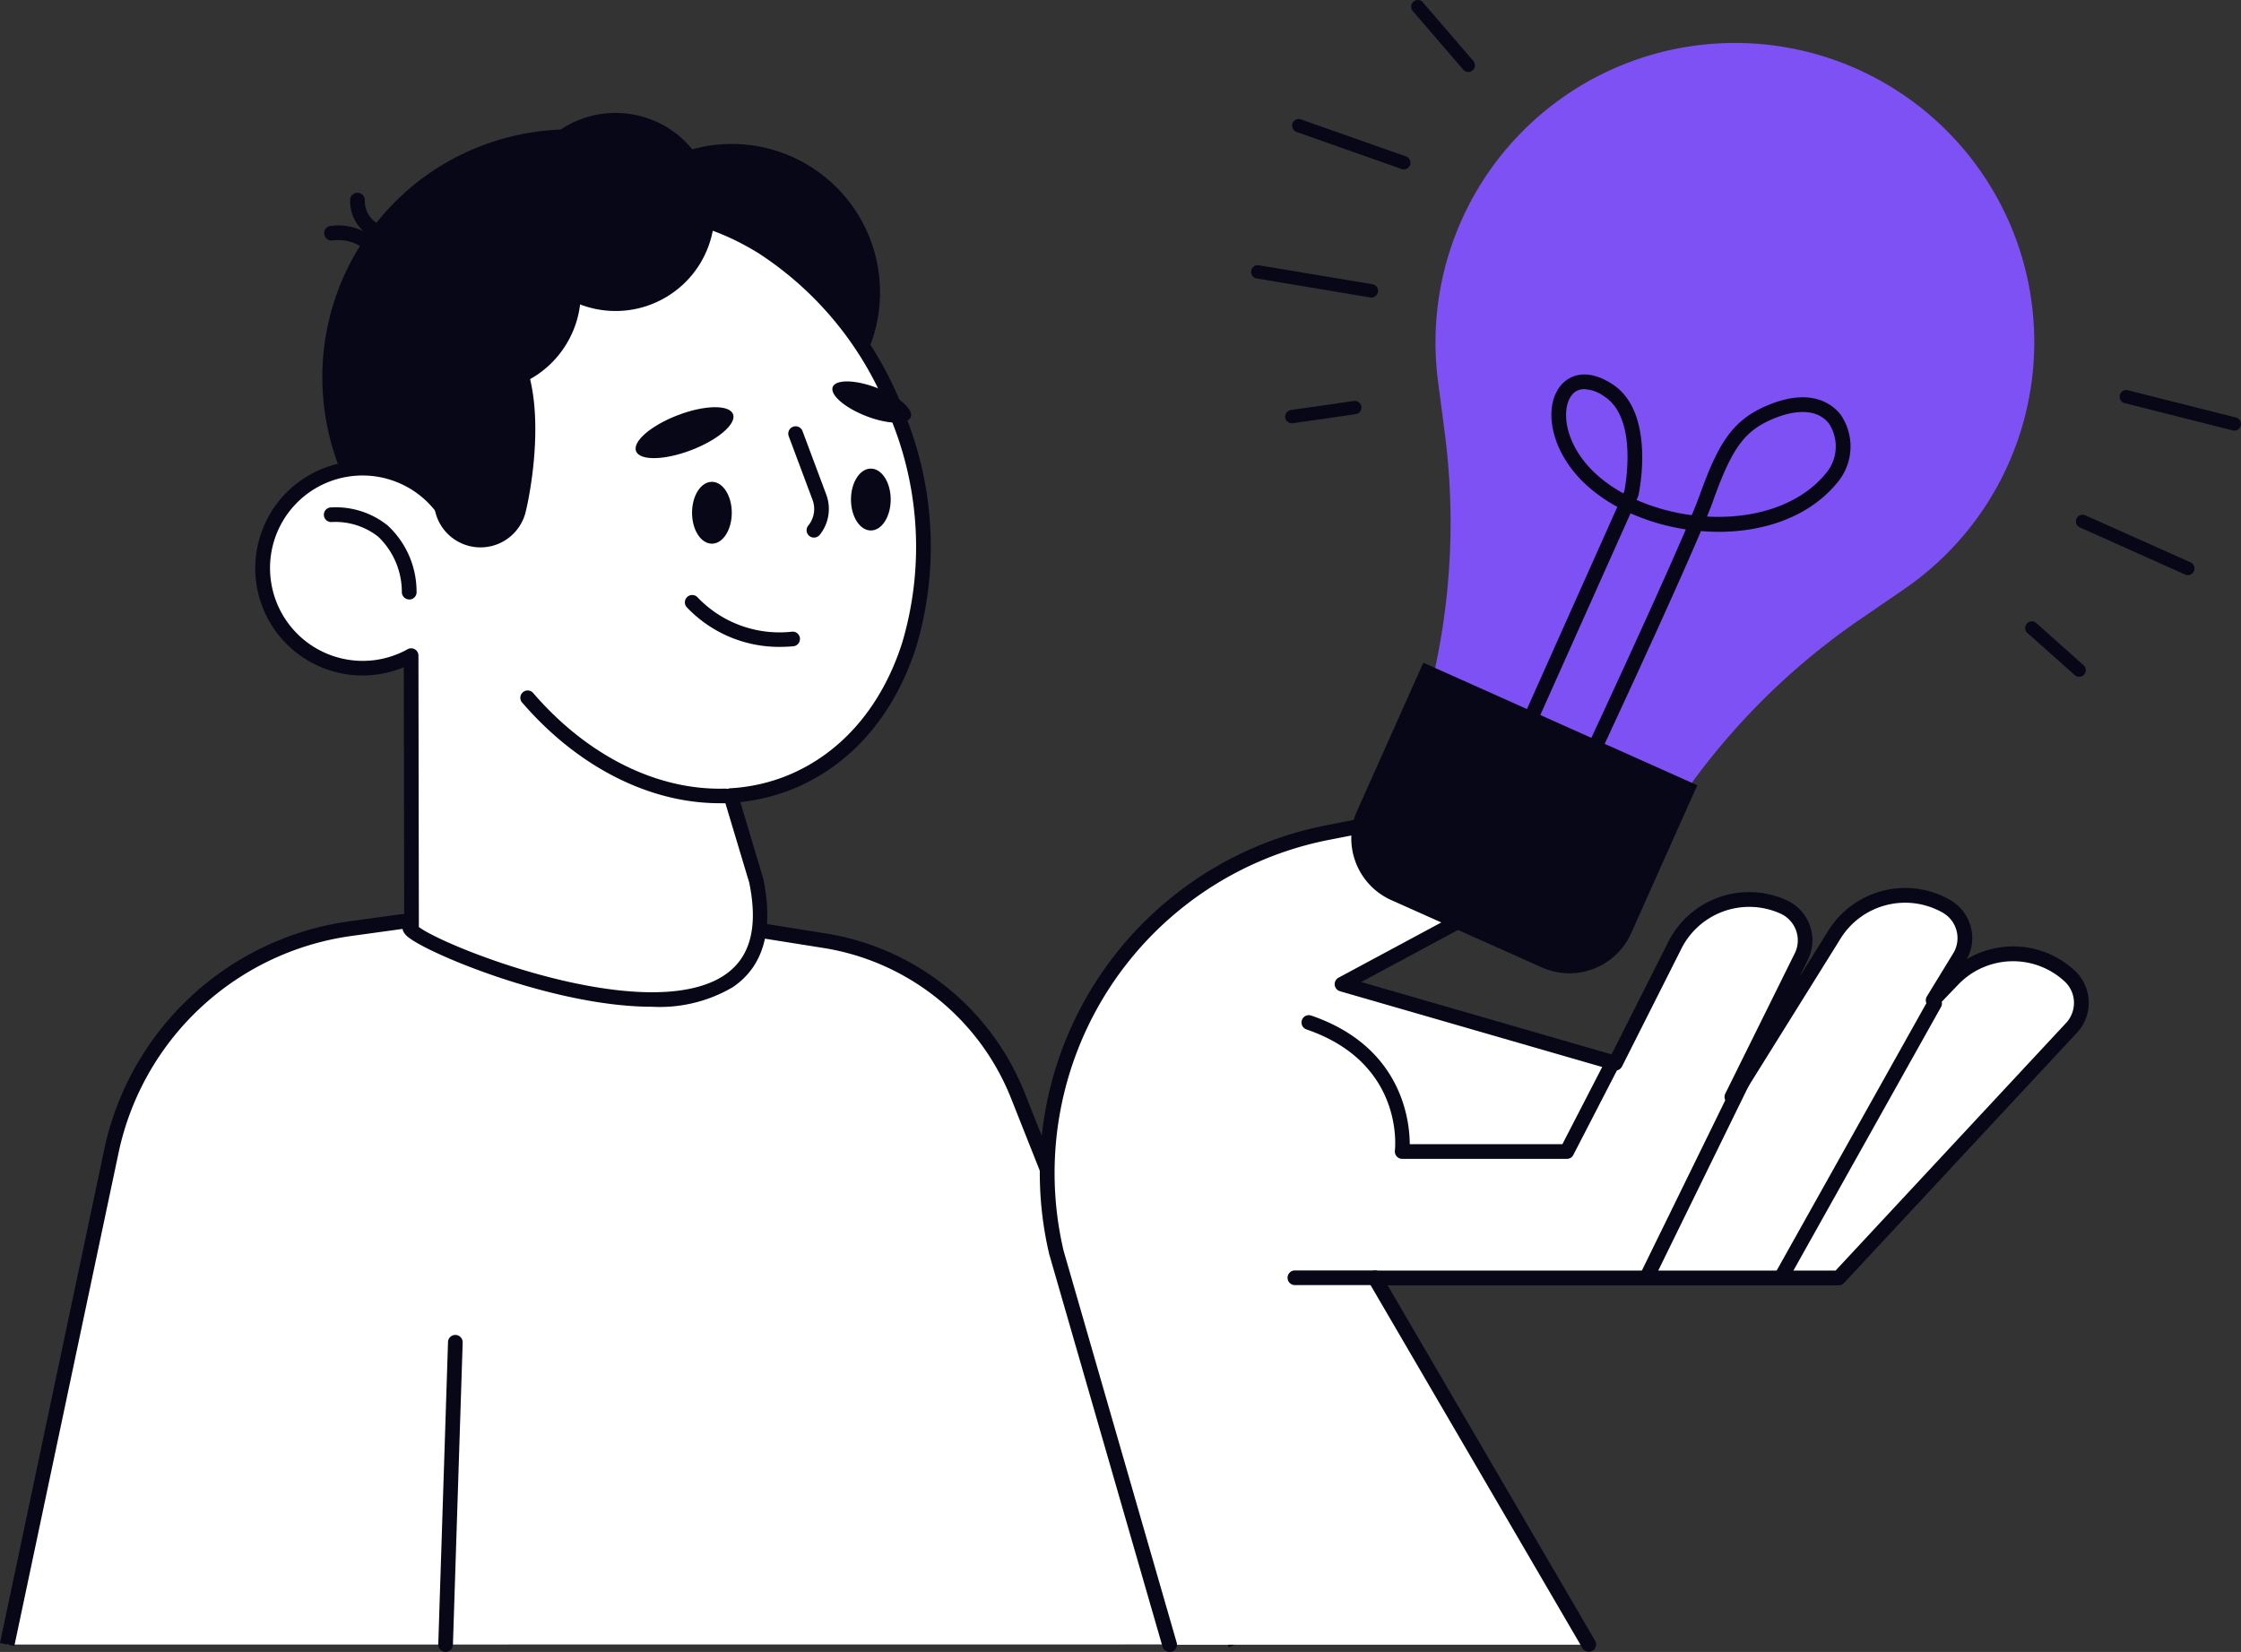
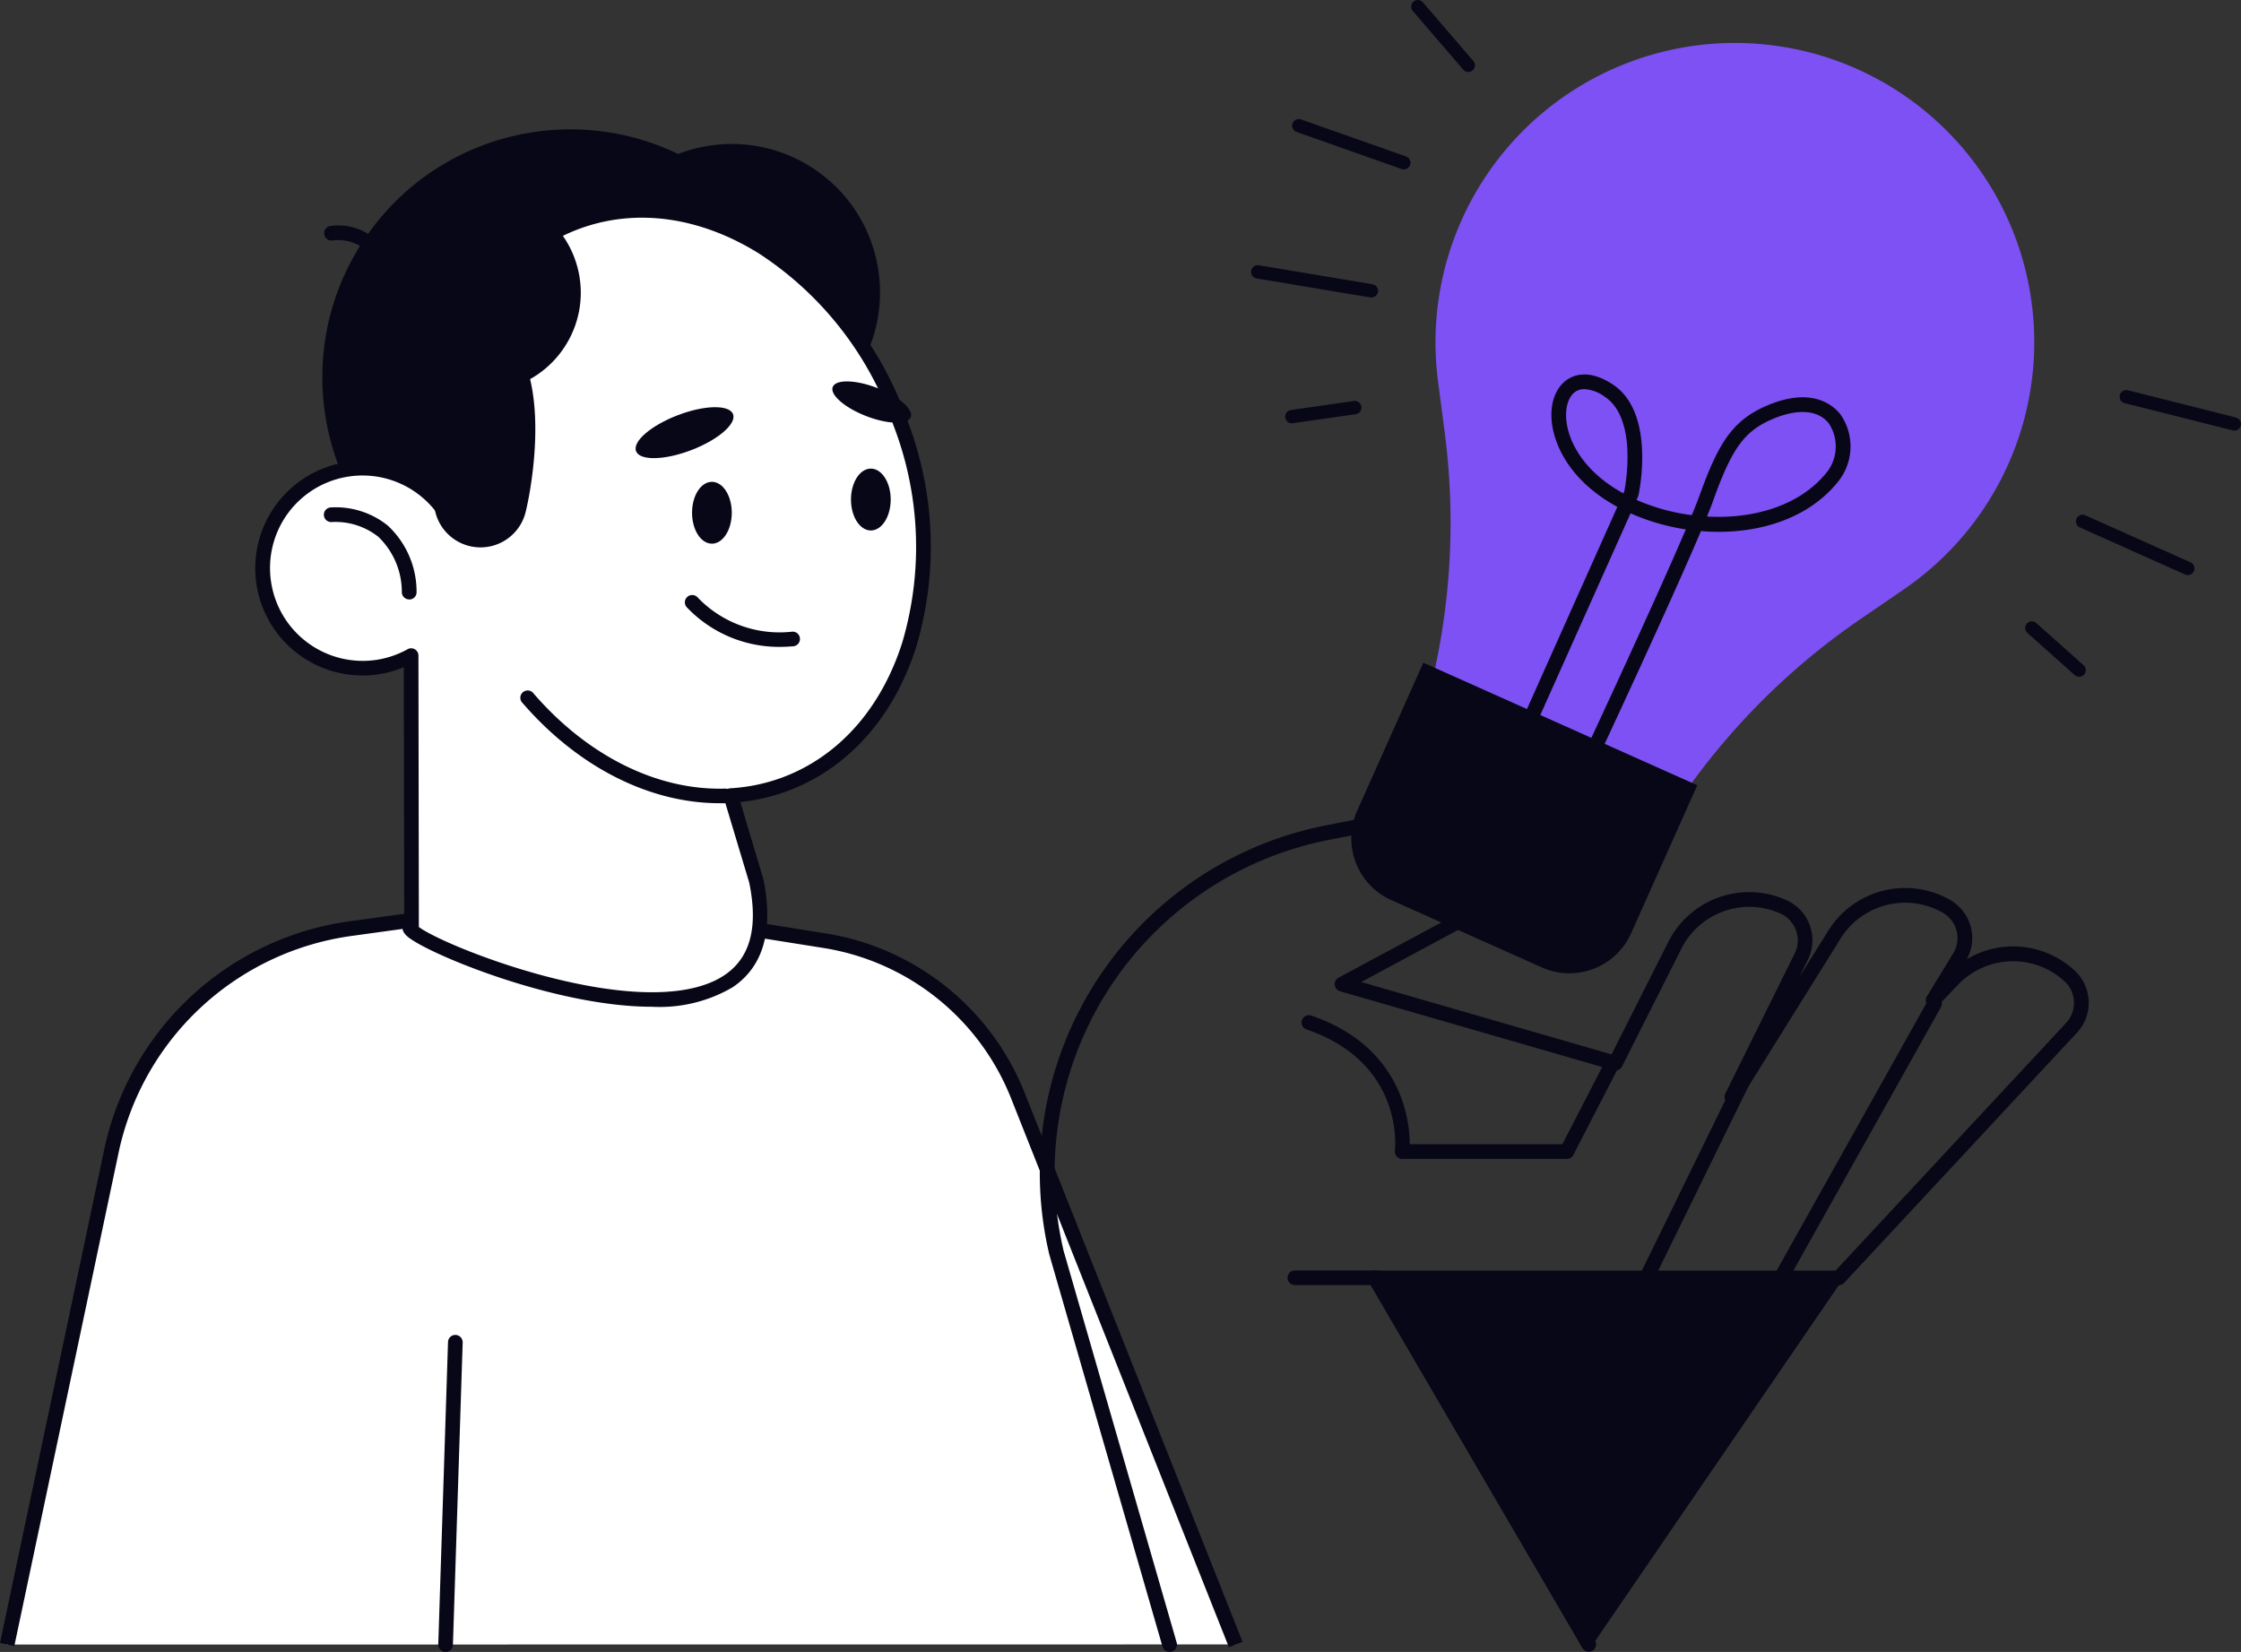
<svg xmlns="http://www.w3.org/2000/svg" id="Groupe_53848" data-name="Groupe 53848" width="172.036" height="126.82" viewBox="0 0 172.036 126.82">
  <rect x="0" y="0" width="172.036" height="126.82" fill="#333333" stroke="none" />
  <g id="Groupe_53824" data-name="Groupe 53824" transform="translate(0 68.471)">
    <path id="Tracé_37658" data-name="Tracé 37658" d="M.98,179.888l8.025-38a21.733,21.733,0,0,1,18.283-16.961l16.426-2.262,20.056,3.191a19.139,19.139,0,0,1,14.777,11.823l16.747,42.2Z" transform="translate(-0.429 -122.106)" fill="#fff" />
    <path id="Tracé_37659" data-name="Tracé 37659" d="M94.341,179.658l-16.747-42.2A18.647,18.647,0,0,0,63.256,125.98l-19.977-3.174-16.342,2.251a21.244,21.244,0,0,0-17.81,16.522L1.1,179.563,0,179.332l8.025-38a22.363,22.363,0,0,1,18.756-17.4l16.426-2.262a.528.528,0,0,1,.163,0l20.056,3.191a19.793,19.793,0,0,1,15.211,12.172l16.747,42.2Z" transform="translate(0 -121.668)" fill="#080717" />
  </g>
  <g id="Groupe_53825" data-name="Groupe 53825" transform="translate(79.811 61.176)">
-     <path id="Tracé_37660" data-name="Tracé 37660" d="M184.438,174.23l-16.432-28.153h35.615l17.867-19.195a2.815,2.815,0,0,0-.169-4h0a6.427,6.427,0,0,0-8.953.315l-1.5,1.564,2.065-3.371a2.813,2.813,0,0,0-1.075-3.86,6.427,6.427,0,0,0-8.649,2.341l-7.7,12.341-.09-.028,5.368-10.844a2.817,2.817,0,0,0-1.418-3.748,6.428,6.428,0,0,0-8.4,3.112l-4.485,8.9-20.99-6.066,12.189-6.55a3.856,3.856,0,0,0-2.566-7.18l-10.737,2.1a26.627,26.627,0,0,0-20.81,32.216l8.694,30.117h32.177Z" transform="translate(-142.278 -109.153)" fill="#fff" />
-     <path id="Tracé_37661" data-name="Tracé 37661" d="M151.8,174.344a.571.571,0,0,1-.54-.405l-8.694-30.117a27.2,27.2,0,0,1,21.243-32.931l10.737-2.1a4.433,4.433,0,0,1,3.911,1.148,4.42,4.42,0,0,1-.968,7.079l-10.973,5.9,19.217,5.554,4.277-8.475a6.952,6.952,0,0,1,9.133-3.371,3.375,3.375,0,0,1,1.7,4.5l-.7,1.424,2.138-3.427a6.956,6.956,0,0,1,9.4-2.532,3.39,3.39,0,0,1,1.615,2.043,3.336,3.336,0,0,1-.293,2.532,6.943,6.943,0,0,1,8.25.844,3.373,3.373,0,0,1,.208,4.8l-17.878,19.212a.566.566,0,0,1-.411.18h-34.63L184.479,173.5a.564.564,0,0,1-.974.568l-16.432-28.153a.559.559,0,0,1,0-.563.565.565,0,0,1,.49-.281h35.367l17.7-19.015a2.265,2.265,0,0,0,.6-1.632,2.23,2.23,0,0,0-.737-1.57,5.832,5.832,0,0,0-8.171.287l-1.5,1.564a.561.561,0,0,1-.883-.681L212,120.654a2.249,2.249,0,0,0-.867-3.073,5.84,5.84,0,0,0-7.9,2.133l-7.7,12.352a.561.561,0,0,1-.63.242l-.09-.028a.559.559,0,0,1-.36-.315.569.569,0,0,1,.011-.478l5.368-10.844a2.254,2.254,0,0,0-1.142-2.982,5.832,5.832,0,0,0-7.664,2.836l-4.491,8.908a.566.566,0,0,1-.658.287l-20.99-6.066a.566.566,0,0,1-.113-1.041l12.189-6.55a3.291,3.291,0,0,0-2.195-6.128l-10.737,2.1a26.064,26.064,0,0,0-20.365,31.535l8.683,30.089a.566.566,0,0,1-.383.7C151.9,174.333,151.852,174.344,151.8,174.344Z" transform="translate(-141.829 -108.704)" fill="#080717" />
+     <path id="Tracé_37661" data-name="Tracé 37661" d="M151.8,174.344a.571.571,0,0,1-.54-.405l-8.694-30.117a27.2,27.2,0,0,1,21.243-32.931l10.737-2.1a4.433,4.433,0,0,1,3.911,1.148,4.42,4.42,0,0,1-.968,7.079l-10.973,5.9,19.217,5.554,4.277-8.475a6.952,6.952,0,0,1,9.133-3.371,3.375,3.375,0,0,1,1.7,4.5l-.7,1.424,2.138-3.427a6.956,6.956,0,0,1,9.4-2.532,3.39,3.39,0,0,1,1.615,2.043,3.336,3.336,0,0,1-.293,2.532,6.943,6.943,0,0,1,8.25.844,3.373,3.373,0,0,1,.208,4.8l-17.878,19.212a.566.566,0,0,1-.411.18L184.479,173.5a.564.564,0,0,1-.974.568l-16.432-28.153a.559.559,0,0,1,0-.563.565.565,0,0,1,.49-.281h35.367l17.7-19.015a2.265,2.265,0,0,0,.6-1.632,2.23,2.23,0,0,0-.737-1.57,5.832,5.832,0,0,0-8.171.287l-1.5,1.564a.561.561,0,0,1-.883-.681L212,120.654a2.249,2.249,0,0,0-.867-3.073,5.84,5.84,0,0,0-7.9,2.133l-7.7,12.352a.561.561,0,0,1-.63.242l-.09-.028a.559.559,0,0,1-.36-.315.569.569,0,0,1,.011-.478l5.368-10.844a2.254,2.254,0,0,0-1.142-2.982,5.832,5.832,0,0,0-7.664,2.836l-4.491,8.908a.566.566,0,0,1-.658.287l-20.99-6.066a.566.566,0,0,1-.113-1.041l12.189-6.55a3.291,3.291,0,0,0-2.195-6.128l-10.737,2.1a26.064,26.064,0,0,0-20.365,31.535l8.683,30.089a.566.566,0,0,1-.383.7C151.9,174.333,151.852,174.344,151.8,174.344Z" transform="translate(-141.829 -108.704)" fill="#080717" />
  </g>
  <g id="Groupe_53826" data-name="Groupe 53826" transform="translate(136.164 76.458)">
    <path id="Tracé_37662" data-name="Tracé 37662" d="M242.533,158.06a.548.548,0,0,1-.276-.073.562.562,0,0,1-.214-.765l11.8-21.074a.562.562,0,0,1,.979.551l-11.8,21.074A.554.554,0,0,1,242.533,158.06Z" transform="translate(-241.972 -135.862)" fill="#080717" />
  </g>
  <g id="Groupe_53827" data-name="Groupe 53827" transform="translate(125.837 82.439)">
    <path id="Tracé_37663" data-name="Tracé 37663" d="M224.182,162.707a.549.549,0,0,1-.248-.056.563.563,0,0,1-.259-.754l7.389-15.092a.564.564,0,0,1,1.013.5l-7.389,15.092A.556.556,0,0,1,224.182,162.707Z" transform="translate(-223.619 -146.489)" fill="#080717" />
  </g>
  <g id="Groupe_53828" data-name="Groupe 53828" transform="translate(99.915 77.935)">
    <path id="Tracé_37664" data-name="Tracé 37664" d="M197.929,149.517H185.284a.552.552,0,0,1-.422-.191.569.569,0,0,1-.141-.439c.034-.276.675-6.753-6.787-9.308a.562.562,0,0,1,.366-1.064c6.922,2.369,7.557,7.991,7.563,9.876H197.58l3.213-6.229a.564.564,0,0,1,1,.518l-3.371,6.533A.546.546,0,0,1,197.929,149.517Z" transform="translate(-177.555 -138.485)" fill="#080717" />
  </g>
  <g id="Groupe_53829" data-name="Groupe 53829" transform="translate(98.866 97.532)">
    <path id="Tracé_37665" data-name="Tracé 37665" d="M182.364,174.435h-6.111a.563.563,0,1,1,0-1.125h6.111a.563.563,0,1,1,0,1.125Z" transform="translate(-175.69 -173.31)" fill="#080717" />
  </g>
  <g id="Groupe_53830" data-name="Groupe 53830" transform="translate(33.645 102.483)">
    <path id="Tracé_37666" data-name="Tracé 37666" d="M60.353,206.442h-.017a.568.568,0,0,1-.546-.58l.748-23.207a.561.561,0,0,1,.58-.546.568.568,0,0,1,.546.58L60.915,205.9A.565.565,0,0,1,60.353,206.442Z" transform="translate(-59.79 -182.109)" fill="#080717" />
  </g>
  <g id="Groupe_53838" data-name="Groupe 53838" transform="translate(17.179 2.364)">
    <circle id="Ellipse_272" data-name="Ellipse 272" cx="19.037" cy="19.037" r="19.037" transform="translate(0 30.737) rotate(-53.83)" fill="#080717" />
    <circle id="Ellipse_273" data-name="Ellipse 273" cx="11.39" cy="11.39" r="11.39" transform="translate(23.073 22.55) rotate(-53.83)" fill="#080717" />
    <g id="Groupe_53831" data-name="Groupe 53831" transform="translate(2.425 13.212)">
      <path id="Tracé_37667" data-name="Tracé 37667" d="M75.891,72.756c9.308-3.433,13.286-15.88,8.891-27.8s-15.5-18.812-24.811-15.385c-7.771,2.864-11.823,12.014-10.394,21.9A7.669,7.669,0,0,0,42.3,48.587a7.674,7.674,0,0,0,2.4,15.16,7.593,7.593,0,0,0,2.538-.878l.034,20.776c-2.453.5,30.123,14.383,26.476-3.461l-1.97-6.578A14.182,14.182,0,0,0,75.891,72.756Z" transform="translate(-35.277 -28.115)" fill="#fff" />
      <path id="Tracé_37668" data-name="Tracé 37668" d="M65.3,89.384c-7.124,0-16.268-3.7-18.429-5.132-.293-.191-.833-.551-.726-1.069a.7.7,0,0,1,.118-.264l-.034-19.6a8.235,8.235,0,1,1,2.155-13.888c-.822-9.679,3.54-18.109,10.945-20.838,4.665-1.722,9.9-1.019,14.738,1.981a27.047,27.047,0,0,1,10.8,13.736,27.028,27.028,0,0,1,.7,17.456c-1.733,5.419-5.256,9.353-9.927,11.074h0a14.741,14.741,0,0,1-3.573.827l1.767,5.914c.8,3.933.011,6.708-2.358,8.306A11.083,11.083,0,0,1,65.3,89.384ZM47.382,83.256c2.026,1.531,16.274,7.158,22.695,4.136,2.583-1.221,3.461-3.686,2.673-7.535L70.791,73.33a.56.56,0,0,1,.506-.72,13.717,13.717,0,0,0,3.956-.816h0c4.333-1.6,7.619-5.278,9.24-10.36a25.907,25.907,0,0,0-.687-16.724A25.916,25.916,0,0,0,73.476,31.542c-4.536-2.814-9.42-3.483-13.759-1.885-7.327,2.7-11.452,11.457-10.028,21.288a.562.562,0,0,1-1,.422,7.1,7.1,0,0,0-12.678,5.155,7.118,7.118,0,0,0,8.16,6.224,7.172,7.172,0,0,0,2.352-.81.559.559,0,0,1,.833.49L47.388,83.2A.192.192,0,0,1,47.382,83.256Z" transform="translate(-34.837 -27.67)" fill="#080717" />
    </g>
    <g id="Groupe_53832" data-name="Groupe 53832" transform="translate(7.674 36.578)">
      <path id="Tracé_37669" data-name="Tracé 37669" d="M50.724,76.27a.57.57,0,0,1-.563-.529,5.875,5.875,0,0,0-1.806-4.282,5.3,5.3,0,0,0-3.573-1.131.563.563,0,0,1-.113-1.12,6.375,6.375,0,0,1,4.406,1.384,6.935,6.935,0,0,1,2.217,5.081.557.557,0,0,1-.523.6Z" transform="translate(-44.166 -69.192)" fill="#080717" />
    </g>
    <g id="Groupe_53833" data-name="Groupe 53833" transform="translate(22.723 50.594)">
      <path id="Tracé_37670" data-name="Tracé 37670" d="M86.25,102.805c-5.425,0-10.945-2.819-15.2-7.777A.563.563,0,0,1,71.9,94.3c4.147,4.834,9.521,7.529,14.743,7.383a.563.563,0,1,1,.034,1.125Z" transform="translate(-70.909 -94.099)" fill="#080717" />
    </g>
    <path id="Tracé_37671" data-name="Tracé 37671" d="M113.577,52.449c-.231.6.923,1.6,2.577,2.24s3.185.675,3.416.079-.923-1.6-2.577-2.24S113.814,51.853,113.577,52.449Z" transform="translate(-66.831 -25.107)" fill="#080717" />
    <path id="Tracé_37672" data-name="Tracé 37672" d="M86.743,58.916c.281.743,2.178.709,4.237-.079s3.495-2.026,3.208-2.763-2.178-.709-4.237.079S86.461,58.173,86.743,58.916Z" transform="translate(-55.094 -26.644)" fill="#080717" />
    <g id="Groupe_53834" data-name="Groupe 53834" transform="translate(43.335 30.363)">
-       <path id="Tracé_37673" data-name="Tracé 37673" d="M109.509,66.691a.562.562,0,0,1-.439-.917,2.013,2.013,0,0,0,.326-1.992l-1.823-4.873a.564.564,0,1,1,1.058-.394l1.823,4.873a3.173,3.173,0,0,1-.506,3.1A.574.574,0,0,1,109.509,66.691Z" transform="translate(-107.538 -58.148)" fill="#080717" />
-     </g>
+       </g>
    <g id="Groupe_53835" data-name="Groupe 53835" transform="translate(35.398 43.315)">
      <path id="Tracé_37674" data-name="Tracé 37674" d="M100.73,85.146a9.764,9.764,0,0,1-7.164-3.056.563.563,0,0,1,.861-.726h0a8.7,8.7,0,0,0,7.225,2.617.554.554,0,0,1,.613.506.562.562,0,0,1-.506.613C101.405,85.129,101.062,85.146,100.73,85.146Z" transform="translate(-93.434 -81.164)" fill="#080717" />
    </g>
-     <circle id="Ellipse_274" data-name="Ellipse 274" cx="7.602" cy="7.602" r="7.602" transform="matrix(0.861, -0.509, 0.509, 0.861, 19.66, 11.233)" fill="#080717" />
    <circle id="Ellipse_275" data-name="Ellipse 275" cx="7.602" cy="7.602" r="7.602" transform="translate(10.777 14.267) rotate(-12.11)" fill="#080717" />
    <path id="Tracé_37675" data-name="Tracé 37675" d="M66.095,58.15a3.57,3.57,0,0,1-6.916-1.773c.49-1.908-2.262-14.715,3.174-13.32C68.785,44.7,66.585,56.237,66.095,58.15Z" transform="translate(-42.938 -21.14)" fill="#080717" />
    <g id="Groupe_53836" data-name="Groupe 53836" transform="translate(7.689 14.947)">
      <path id="Tracé_37676" data-name="Tracé 37676" d="M47.218,32.394a.564.564,0,0,1-.343-.118,3.316,3.316,0,0,0-2.048-.371.562.562,0,0,1-.146-1.114,4.324,4.324,0,0,1,2.881.591.558.558,0,0,1,.1.788A.552.552,0,0,1,47.218,32.394Z" transform="translate(-44.192 -30.752)" fill="#080717" />
    </g>
    <g id="Groupe_53837" data-name="Groupe 53837" transform="translate(9.696 12.413)">
-       <path id="Tracé_37677" data-name="Tracé 37677" d="M49.465,29.609a.57.57,0,0,1-.3-.084,3.148,3.148,0,0,1-1.4-2.746.564.564,0,0,1,1.125.068,2.014,2.014,0,0,0,.878,1.722.558.558,0,0,1,.174.777A.571.571,0,0,1,49.465,29.609Z" transform="translate(-47.759 -26.249)" fill="#080717" />
-     </g>
+       </g>
    <path id="Tracé_37678" data-name="Tracé 37678" d="M97.46,68.1c0,1.311-.681,2.375-1.525,2.375S94.41,69.416,94.41,68.1s.681-2.375,1.525-2.375S97.46,66.794,97.46,68.1Z" transform="translate(-58.462 -31.1)" fill="#080717" />
    <path id="Tracé_37679" data-name="Tracé 37679" d="M119.14,66.295c0,1.311-.681,2.375-1.525,2.375s-1.525-1.064-1.525-2.375.681-2.375,1.525-2.375S119.14,64.984,119.14,66.295Z" transform="translate(-67.942 -30.309)" fill="#080717" />
  </g>
  <g id="Groupe_53847" data-name="Groupe 53847" transform="translate(96.04)">
    <path id="Tracé_37680" data-name="Tracé 37680" d="M207.653,7.359h0A22.988,22.988,0,0,0,193.061,31.8l.518,3.973a53.283,53.283,0,0,1-4.192,28.637l-.326.732,17.585,7.861.326-.732a53.2,53.2,0,0,1,18.553-22.217l3.3-2.262a22.993,22.993,0,0,0,8.5-27.174h0A22.988,22.988,0,0,0,207.653,7.359Z" transform="translate(-178.71 -2.548)" fill="#7d51f3" />
    <path id="Tracé_37681" data-name="Tracé 37681" d="M198.969,113.793l-11.558-5.166a5.2,5.2,0,0,1-2.622-6.86L189.869,90.4,210.9,99.809l-5.081,11.367A5.189,5.189,0,0,1,198.969,113.793Z" transform="translate(-176.644 -39.524)" fill="#080717" />
    <g id="Groupe_53839" data-name="Groupe 53839" transform="translate(20.811 28.743)">
      <path id="Tracé_37682" data-name="Tracé 37682" d="M213.013,80.754a.576.576,0,0,1-.236-.051.559.559,0,0,1-.27-.748c.062-.135,5.245-11.221,7.709-16.989a16.473,16.473,0,0,1-4.243-1.232l-7.248,16.2a.562.562,0,1,1-1.024-.461l7.259-16.235a12.148,12.148,0,0,1-1.9-1.266c-3.146-2.544-3.849-6.162-2.532-7.94.7-.951,2.15-1.491,4.114-.169,3.253,2.189,2,8.21,1.941,8.469a.854.854,0,0,1-.034.113l-.118.259a15.482,15.482,0,0,0,4.243,1.17c.259-.625.467-1.154.608-1.542,1.351-3.748,2.386-5.616,4.952-6.775,3.624-1.638,5.318-.113,5.875.613a4.31,4.31,0,0,1-.281,5.228c-2.425,2.943-6.483,4.029-10.45,3.7-2.392,5.639-7.6,16.781-7.856,17.332A.557.557,0,0,1,213.013,80.754Zm8.829-18.773c3.523.2,7.051-.8,9.116-3.3a3.206,3.206,0,0,0,.253-3.827c-.833-1.092-2.482-1.193-4.519-.276-2.015.912-2.954,2.228-4.361,6.134C222.219,61.047,222.05,61.475,221.842,61.981Zm-9.409-9.78a1.171,1.171,0,0,0-1,.5c-.85,1.154-.512,4.091,2.335,6.4a10.989,10.989,0,0,0,1.654,1.1l.073-.163c.113-.58,1-5.571-1.486-7.242A2.925,2.925,0,0,0,212.433,52.2Z" transform="translate(-207.651 -51.069)" fill="#080717" />
    </g>
    <g id="Groupe_53840" data-name="Groupe 53840" transform="translate(63.326 39.516)">
      <path id="Tracé_37683" data-name="Tracé 37683" d="M291.788,74.848a.555.555,0,0,1-.208-.045l-8.075-3.613a.511.511,0,1,1,.416-.934L292,73.869a.512.512,0,0,1-.208.979Z" transform="translate(-283.203 -70.213)" fill="#080717" />
    </g>
    <g id="Groupe_53841" data-name="Groupe 53841" transform="translate(66.68 29.944)">
      <path id="Tracé_37684" data-name="Tracé 37684" d="M297.968,56.319a.469.469,0,0,1-.124-.017l-8.295-2.093a.51.51,0,1,1,.248-.99l8.295,2.093a.511.511,0,0,1,.371.619A.5.5,0,0,1,297.968,56.319Z" transform="translate(-289.163 -53.203)" fill="#080717" />
    </g>
    <g id="Groupe_53842" data-name="Groupe 53842" transform="translate(59.427 47.7)">
      <path id="Tracé_37685" data-name="Tracé 37685" d="M280.419,89.013a.532.532,0,0,1-.343-.129l-3.63-3.236a.51.51,0,1,1,.681-.76l3.63,3.236a.5.5,0,0,1,.039.72A.492.492,0,0,1,280.419,89.013Z" transform="translate(-276.274 -84.757)" fill="#080717" />
    </g>
    <g id="Groupe_53843" data-name="Groupe 53843" transform="translate(0 20.358)">
      <path id="Tracé_37686" data-name="Tracé 37686" d="M179.9,38.651a.426.426,0,0,1-.084-.006L171.1,37.188a.513.513,0,1,1,.169-1.013l8.722,1.457a.512.512,0,0,1,.422.591A.522.522,0,0,1,179.9,38.651Z" transform="translate(-170.668 -36.168)" fill="#080717" />
    </g>
    <g id="Groupe_53844" data-name="Groupe 53844" transform="translate(3.153 9.142)">
      <path id="Tracé_37687" data-name="Tracé 37687" d="M184.847,20.1a.589.589,0,0,1-.169-.028l-8.064-2.847a.52.52,0,0,1-.315-.653.51.51,0,0,1,.653-.309l8.064,2.842a.52.52,0,0,1,.315.653A.514.514,0,0,1,184.847,20.1Z" transform="translate(-176.272 -16.237)" fill="#080717" />
    </g>
    <g id="Groupe_53845" data-name="Groupe 53845" transform="translate(2.624 30.781)">
      <path id="Tracé_37688" data-name="Tracé 37688" d="M175.842,56.407a.512.512,0,0,1-.073-1.019l4.811-.692a.512.512,0,1,1,.146,1.013l-4.811.692A.346.346,0,0,1,175.842,56.407Z" transform="translate(-175.331 -54.691)" fill="#080717" />
    </g>
    <g id="Groupe_53846" data-name="Groupe 53846" transform="translate(12.297)">
      <path id="Tracé_37689" data-name="Tracé 37689" d="M196.9,5.516a.508.508,0,0,1-.388-.18l-3.872-4.5a.511.511,0,0,1,.777-.664l3.872,4.5a.509.509,0,0,1-.056.72A.5.5,0,0,1,196.9,5.516Z" transform="translate(-192.521 0.009)" fill="#080717" />
    </g>
  </g>
</svg>